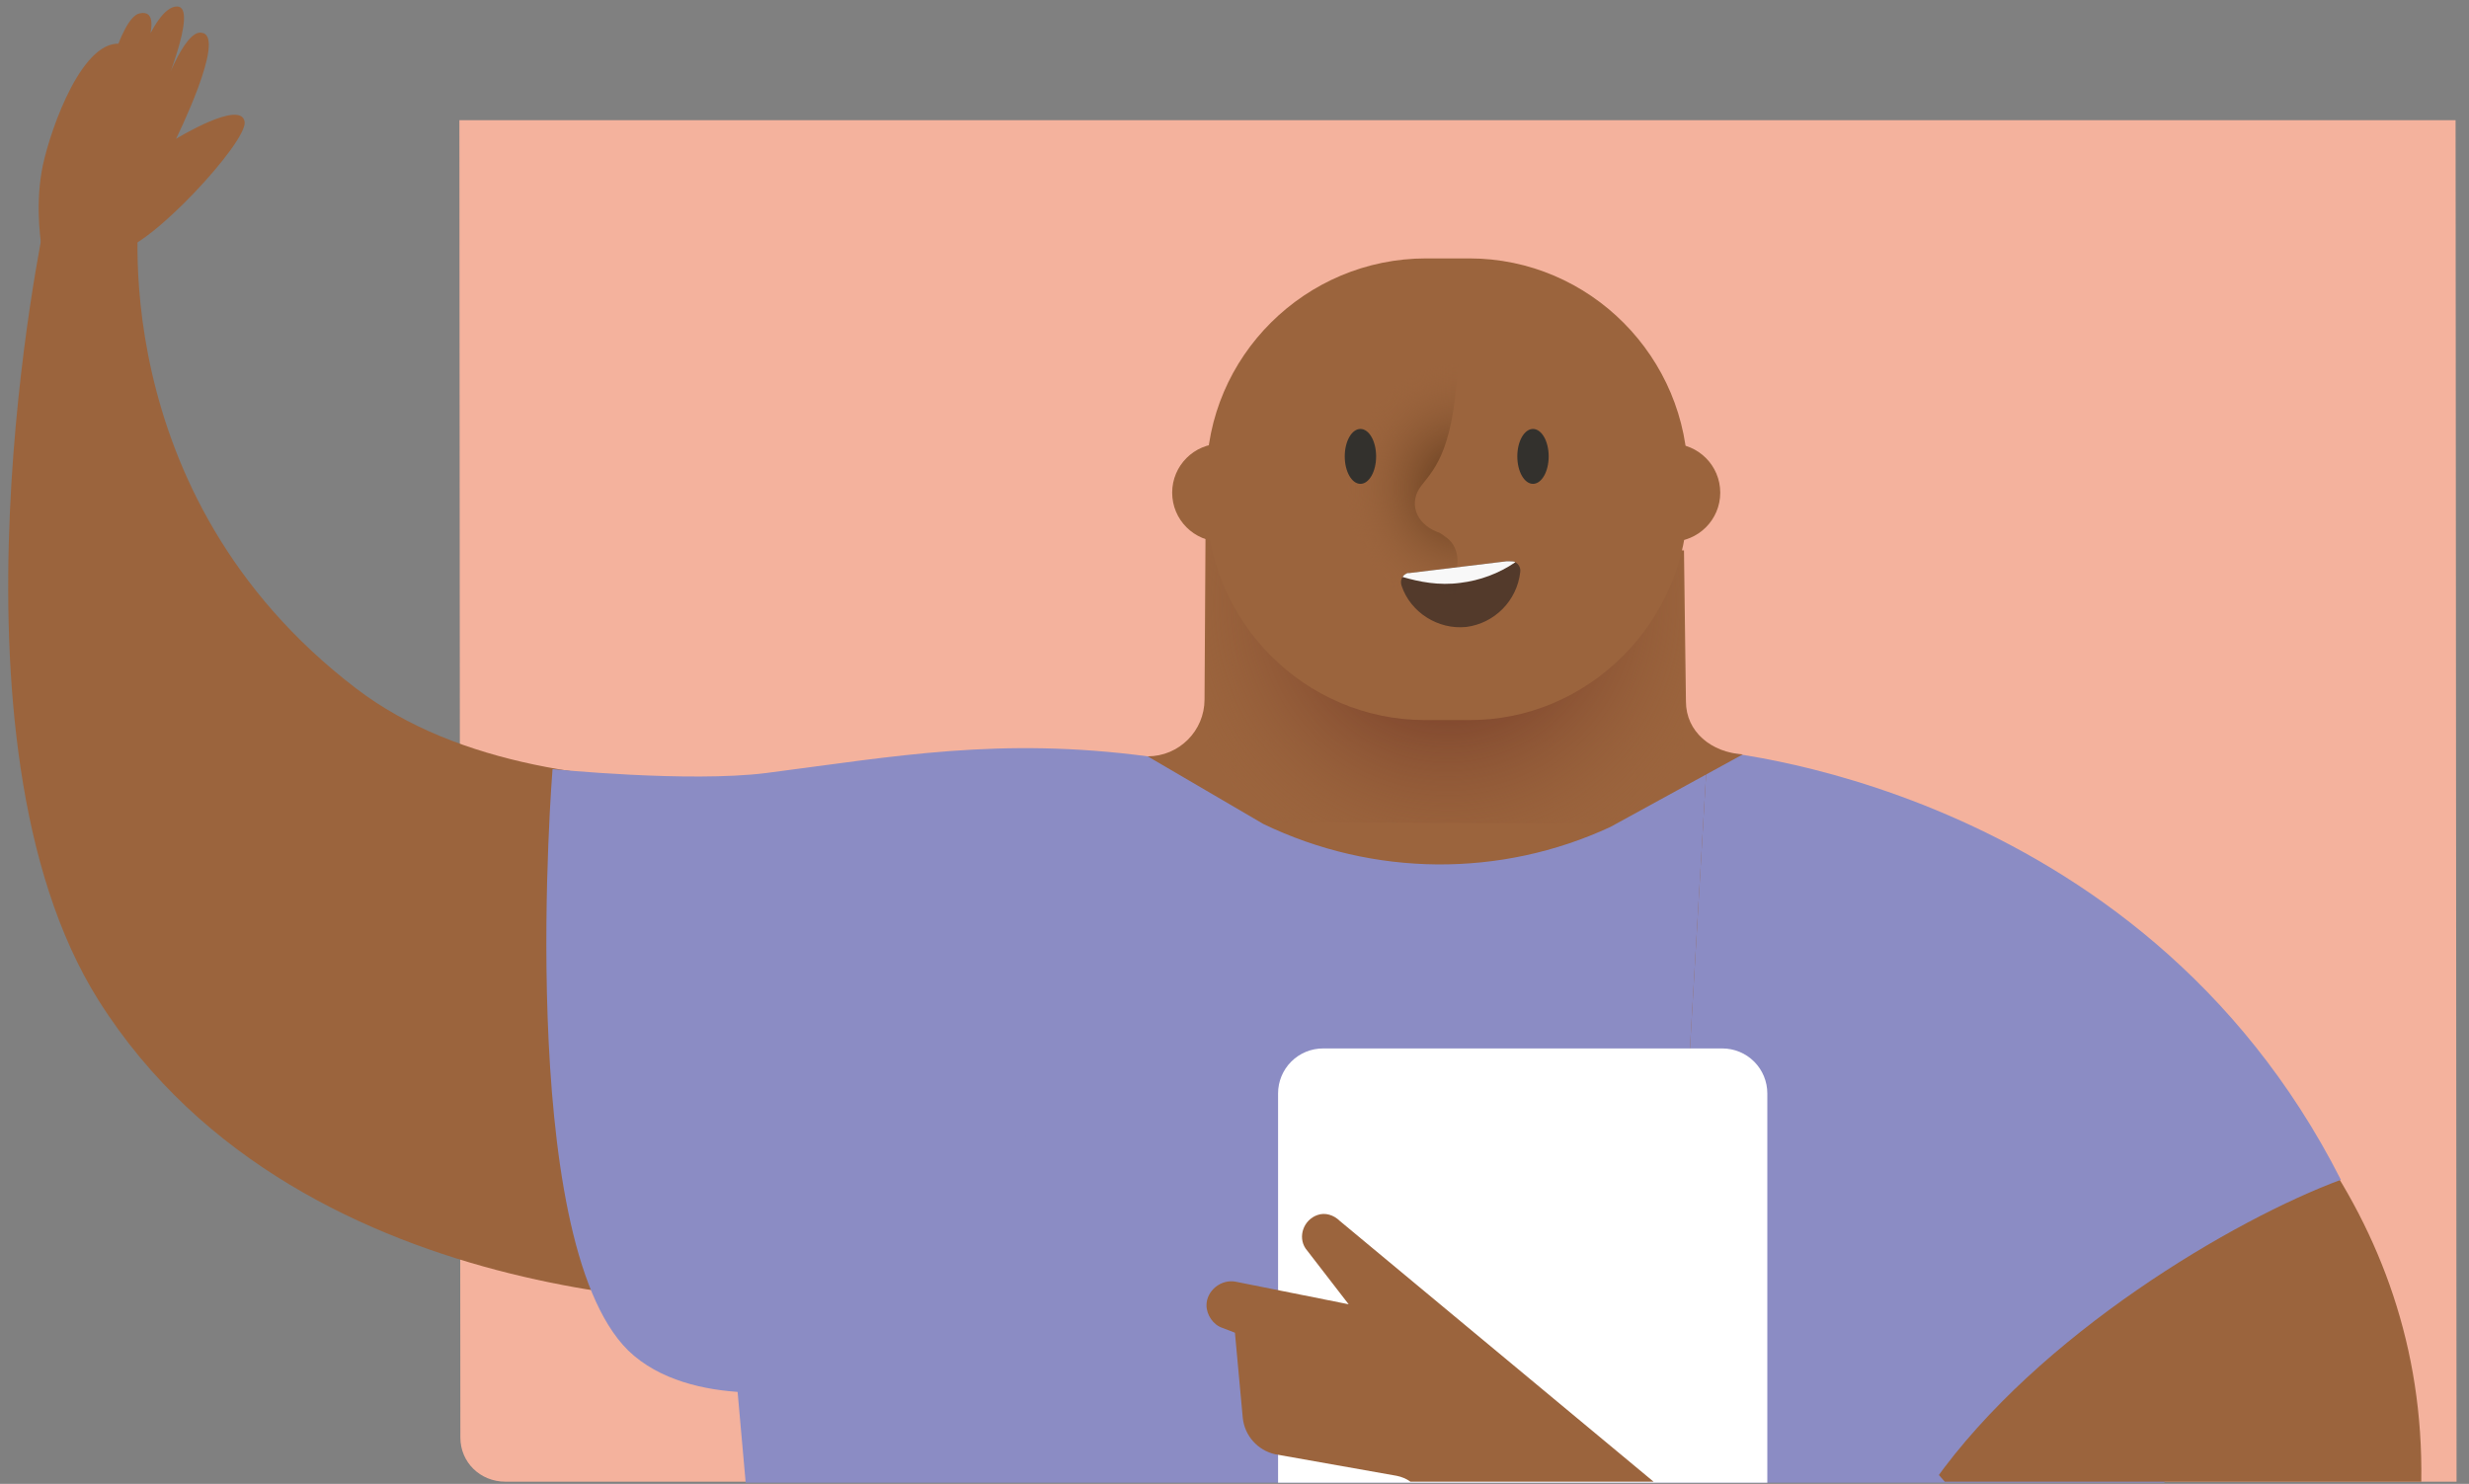
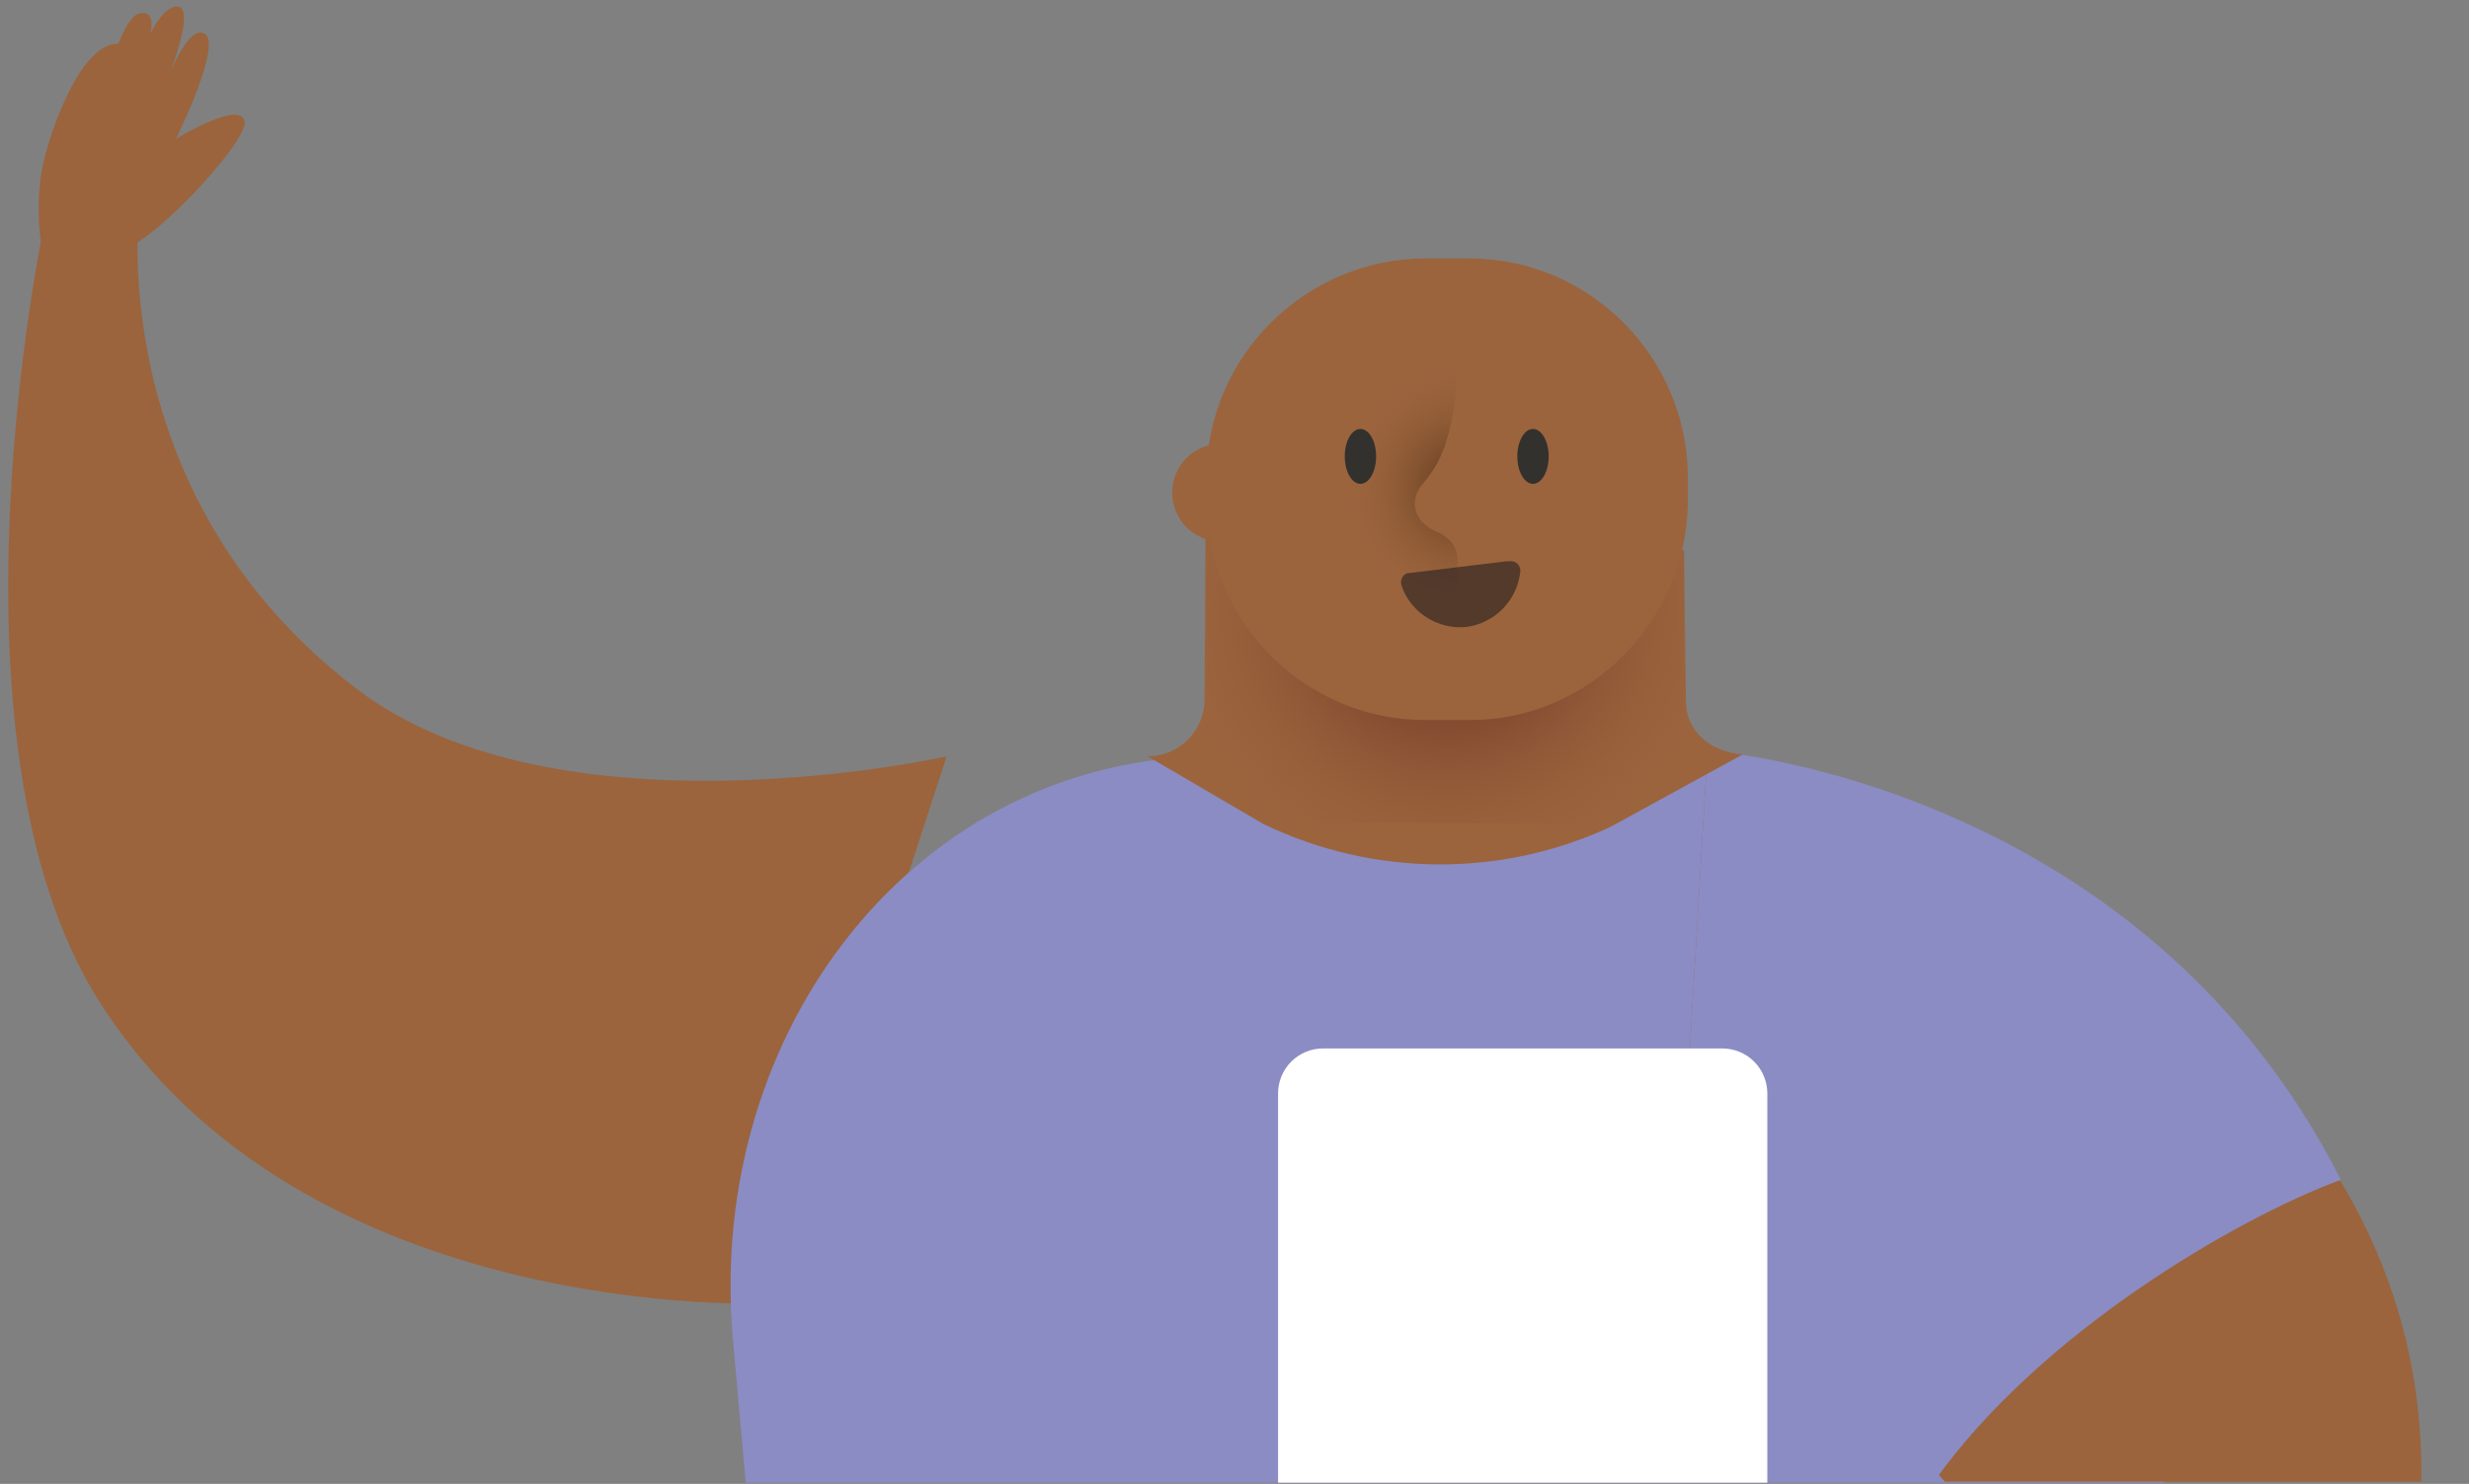
<svg xmlns="http://www.w3.org/2000/svg" width="173px" height="104px" viewBox="0 0 173 104" version="1.1">
  <rect x="0" y="0" width="173" height="104" fill="#808080" stroke="none" />
  <title>Bottom Left</title>
  <desc>Created with Sketch.</desc>
  <defs>
    <radialGradient cx="50.466%" cy="24.701%" fx="50.466%" fy="24.701%" r="96.632%" gradientTransform="translate(0.505,0.247),scale(0.614,1),rotate(180),translate(-0.505,-0.247)" id="radialGradient-1">
      <stop stop-color="#591C17" offset="0%" />
      <stop stop-color="#7B422B" stop-opacity="0.454" offset="54.5%" />
      <stop stop-color="#9B643D" stop-opacity="0" offset="100%" />
    </radialGradient>
    <radialGradient cx="100.643%" cy="46.213%" fx="100.643%" fy="46.213%" r="52.45%" gradientTransform="translate(1.006,0.462),scale(1,0.565),rotate(3.989),translate(-1.006,-0.462)" id="radialGradient-2">
      <stop stop-color="#593417" offset="0%" />
      <stop stop-color="#9B643D" stop-opacity="0" offset="100%" />
    </radialGradient>
  </defs>
  <g id="Page-1" stroke="none" stroke-width="1" fill="none" fill-rule="evenodd">
    <g id="microsoft-teams-illustration" transform="translate(-31, -141)" fill-rule="nonzero">
      <g id="Group" transform="translate(31, 54)">
        <g id="Microsoft-Team-Illustration">
          <g id="Bottom-Left" transform="translate(0.575, 87.423)">
-             <path d="M31.614,8 L31.683,100.332 C31.683,102.049 33.057,103.423 34.843,103.423 L171.553,103.423 L171.485,8 L31.616,8 L31.614,8 Z" id="Path" fill="#F4B29D" />
            <path d="M65.757,52.586 C65.757,52.586 38.621,58.7 24.401,47.846 C6.401,34.106 9.218,13.771 9.218,13.771 L2.554,15.145 C2.554,15.145 -5.209,51.349 6.333,69.692 C20.691,92.432 53.254,90.92 53.254,90.92 L65.757,52.586 L65.757,52.586 Z" id="Path" fill="#9B643D" />
            <path d="M151.975,93.462 C153.967,71.615 138.922,52.586 118.244,52.586 L84.512,52.586 C63.834,52.586 48.857,71.616 50.782,93.462 L51.674,103.492 L151.082,103.492 L151.975,93.462 L151.975,93.462 Z" id="Path" fill="#8B8CC4" />
-             <path d="M43.43,94.217 C47.827,98.477 56.277,96.897 56.277,96.897 C56.277,96.897 95.779,54.715 79.841,52.586 C69.467,51.212 62.185,52.586 53.117,53.754 C47.69,54.441 38.141,53.479 38.141,53.479 C38.141,53.479 35.461,86.317 43.431,94.217 L43.43,94.217 Z" id="Path" fill="#8B8CC4" />
            <path d="M119.068,52.174 L116.663,92.981 C116.663,92.981 128.205,94.698 135.693,103.423 L169.081,103.423 C169.699,65.57 119.068,52.173 119.068,52.173 L119.068,52.174 Z" id="Path" fill="#9B643D" />
            <path d="M163.447,82.264 C149.227,54.234 119.067,52.174 119.067,52.174 L116.663,92.981 C116.663,92.981 124.976,94.217 133.289,103.423 L134.937,103.423 C142.288,93.049 156.028,85.012 163.447,82.263 L163.447,82.264 Z" id="Path" fill="#8B8CC4" />
            <path d="M117.419,38.159 L117.557,48.739 C117.557,50.869 119.343,52.311 121.541,52.449 L112.267,57.532 C104.572,61.105 95.642,61.036 87.947,57.326 L79.841,52.586 C82.041,52.584 83.824,50.801 83.825,48.601 L83.895,36.854 L117.419,38.159 L117.419,38.159 Z" id="Path" fill="#9B643D" />
            <polygon id="Path" fill="url(#radialGradient-1)" points="117.419 38.09 117.419 57.326 83.963 57.189 83.963 36.785" />
-             <circle id="Oval" fill="#9B643D" cx="116.526" cy="34.106" r="3.435" />
            <path d="M102.306,50.044 L99.283,50.044 C90.833,50.044 83.963,43.105 83.963,34.655 L83.963,33.007 C83.963,24.557 90.901,17.687 99.351,17.687 L102.374,17.687 C110.824,17.687 117.694,24.625 117.694,33.075 L117.694,34.725 C117.625,43.175 110.687,50.113 102.305,50.044 L102.306,50.044 Z" id="Path" fill="#9B643D" />
            <path d="M101.618,24.419 C101.344,31.014 100.038,32.319 99.008,33.625 C98.115,34.793 98.596,36.235 100.107,36.854 C100.382,36.922 100.587,37.129 100.794,37.266 C101.274,37.61 101.55,38.228 101.55,38.846 L101.137,49.563 L86.367,47.708 L88.772,24.557 C88.772,24.625 101.756,20.16 101.618,24.419 L101.618,24.419 Z" id="Path" fill="url(#radialGradient-2)" />
            <circle id="Oval" fill="#9B643D" cx="84.993" cy="34.106" r="3.435" />
            <ellipse id="Oval" fill="#33312D" cx="94.749" cy="31.564" rx="1.099" ry="1.924" />
            <ellipse id="Oval" fill="#33312D" cx="106.84" cy="31.564" rx="1.099" ry="1.924" />
            <path d="M105.191,38.915 L104.985,38.915 L98.183,39.739 L98.046,39.739 C97.702,39.876 97.496,40.22 97.634,40.632 C98.252,42.487 100.176,43.724 102.168,43.518 C104.162,43.257 105.721,41.669 105.946,39.67 C105.98,39.461 105.911,39.249 105.761,39.1 C105.612,38.95 105.4,38.882 105.191,38.915 L105.191,38.915 Z" id="Path" fill="#231F20" opacity="0.6" />
-             <path d="M105.603,38.983 C104.455,39.765 103.135,40.26 101.756,40.426 C100.244,40.632 98.87,40.357 97.703,40.014 C97.771,39.877 97.909,39.808 98.046,39.739 L98.183,39.739 L104.985,38.915 L105.191,38.915 C105.328,38.915 105.534,38.915 105.603,38.983 L105.603,38.983 Z" id="Path" fill="#F8F8F8" />
            <path d="M123.259,103.423 L123.259,76.218 C123.261,75.379 122.929,74.574 122.336,73.981 C121.743,73.388 120.938,73.056 120.099,73.058 L92.138,73.058 C91.299,73.056 90.494,73.388 89.901,73.981 C89.308,74.574 88.976,75.379 88.978,76.218 L88.978,103.492 L123.258,103.492 L123.258,103.423 L123.259,103.423 Z" id="Path" fill="#FFFFFF" />
-             <path d="M93.306,85.149 C92.894,84.737 92.276,84.531 91.726,84.737 C90.764,85.08 90.352,86.248 90.901,87.073 L93.924,90.989 L86.024,89.409 C84.994,89.202 83.963,90.027 83.963,91.057 C83.963,91.744 84.443,92.431 85.062,92.637 L85.955,92.981 L86.505,98.958 C86.638,100.204 87.55,101.226 88.772,101.5 L97.29,103.011 C97.634,103.08 97.977,103.217 98.252,103.423 L115.29,103.423 L93.306,85.149 Z" id="Path" fill="#9B643D" />
            <path d="M16.569,8.137 C16.363,6.489 11.76,9.305 11.76,9.305 C11.76,9.305 15.264,2.23 13.615,1.886 C12.31,1.474 10.661,6.42 10.661,6.42 C10.661,6.42 13.409,0.031 11.829,0.031 C10.043,0.031 8.325,6.145 8.325,6.145 C8.325,6.145 11.485,0.031 9.218,0.512 C7.775,0.787 6.47,6.901 6.47,6.901 C6.47,6.901 8.943,2.504 7.57,2.641 C4.821,2.848 2.692,9.511 2.348,11.573 C1.868,14.32 2.348,16.931 2.348,16.931 C2.348,16.931 4.203,17.549 7.775,17.137 C9.974,16.862 16.706,9.58 16.569,8.137 L16.569,8.137 Z" id="Path" fill="#9B643D" />
          </g>
        </g>
      </g>
    </g>
  </g>
</svg>